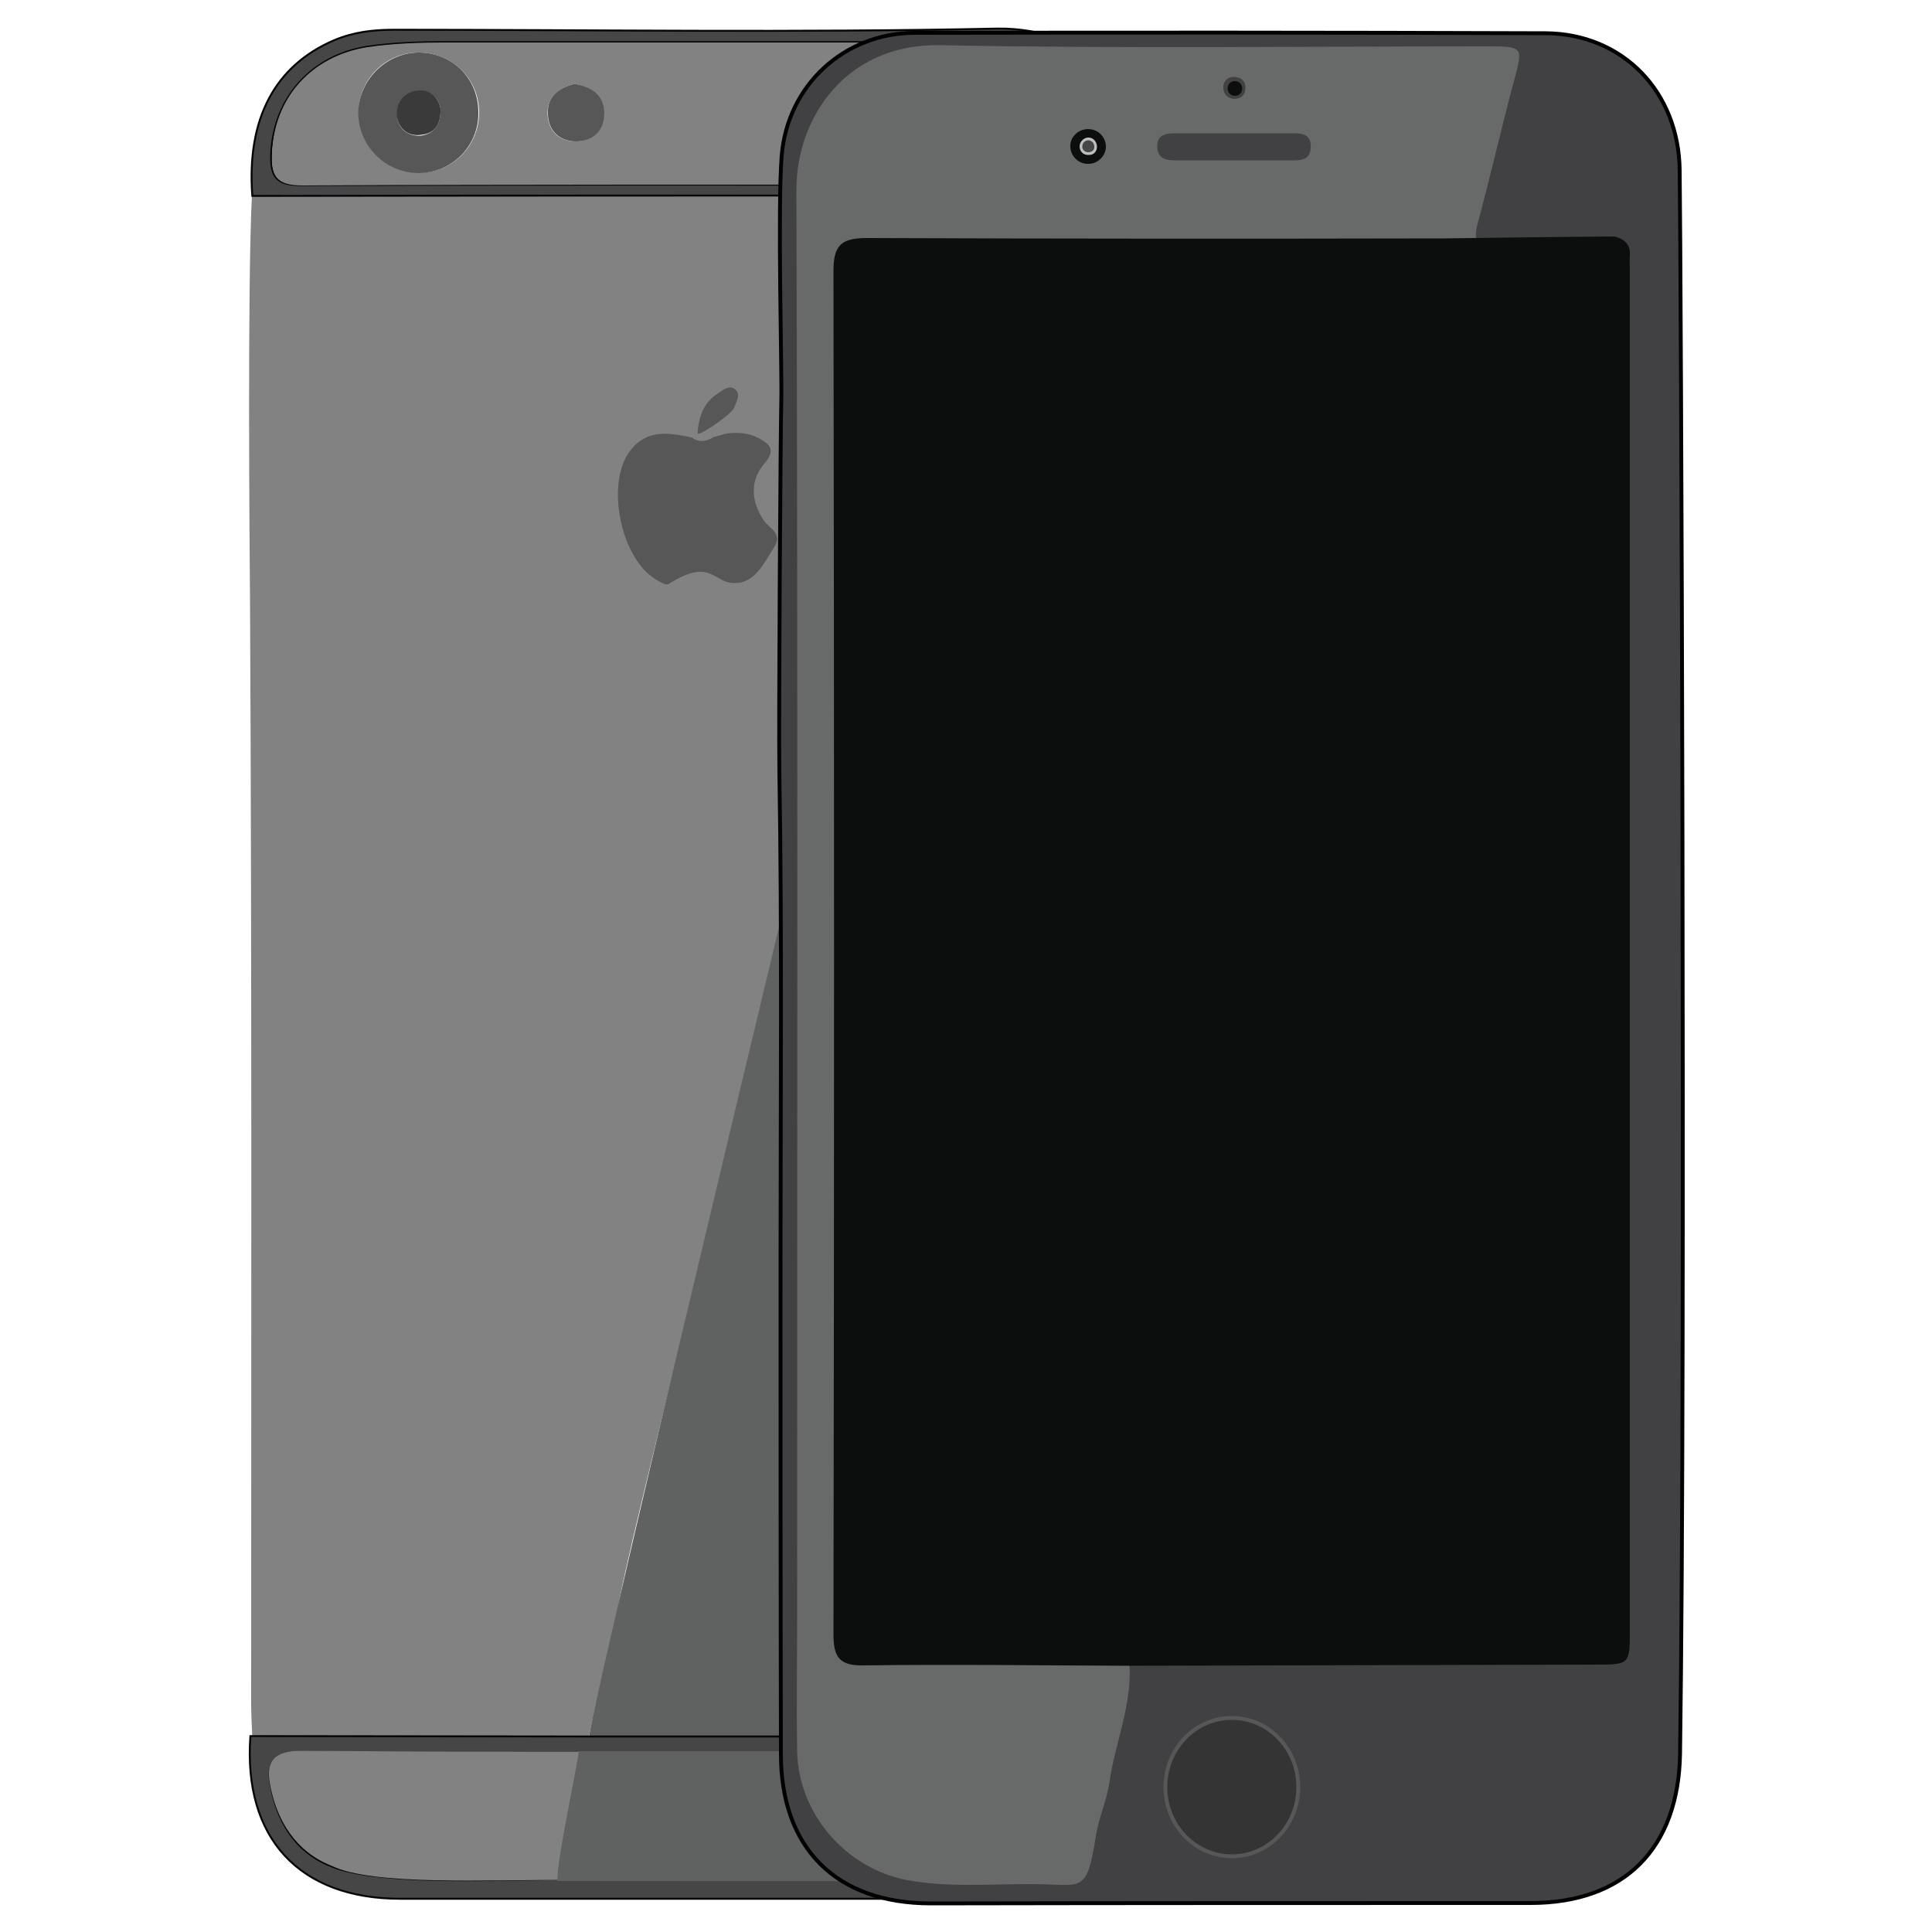
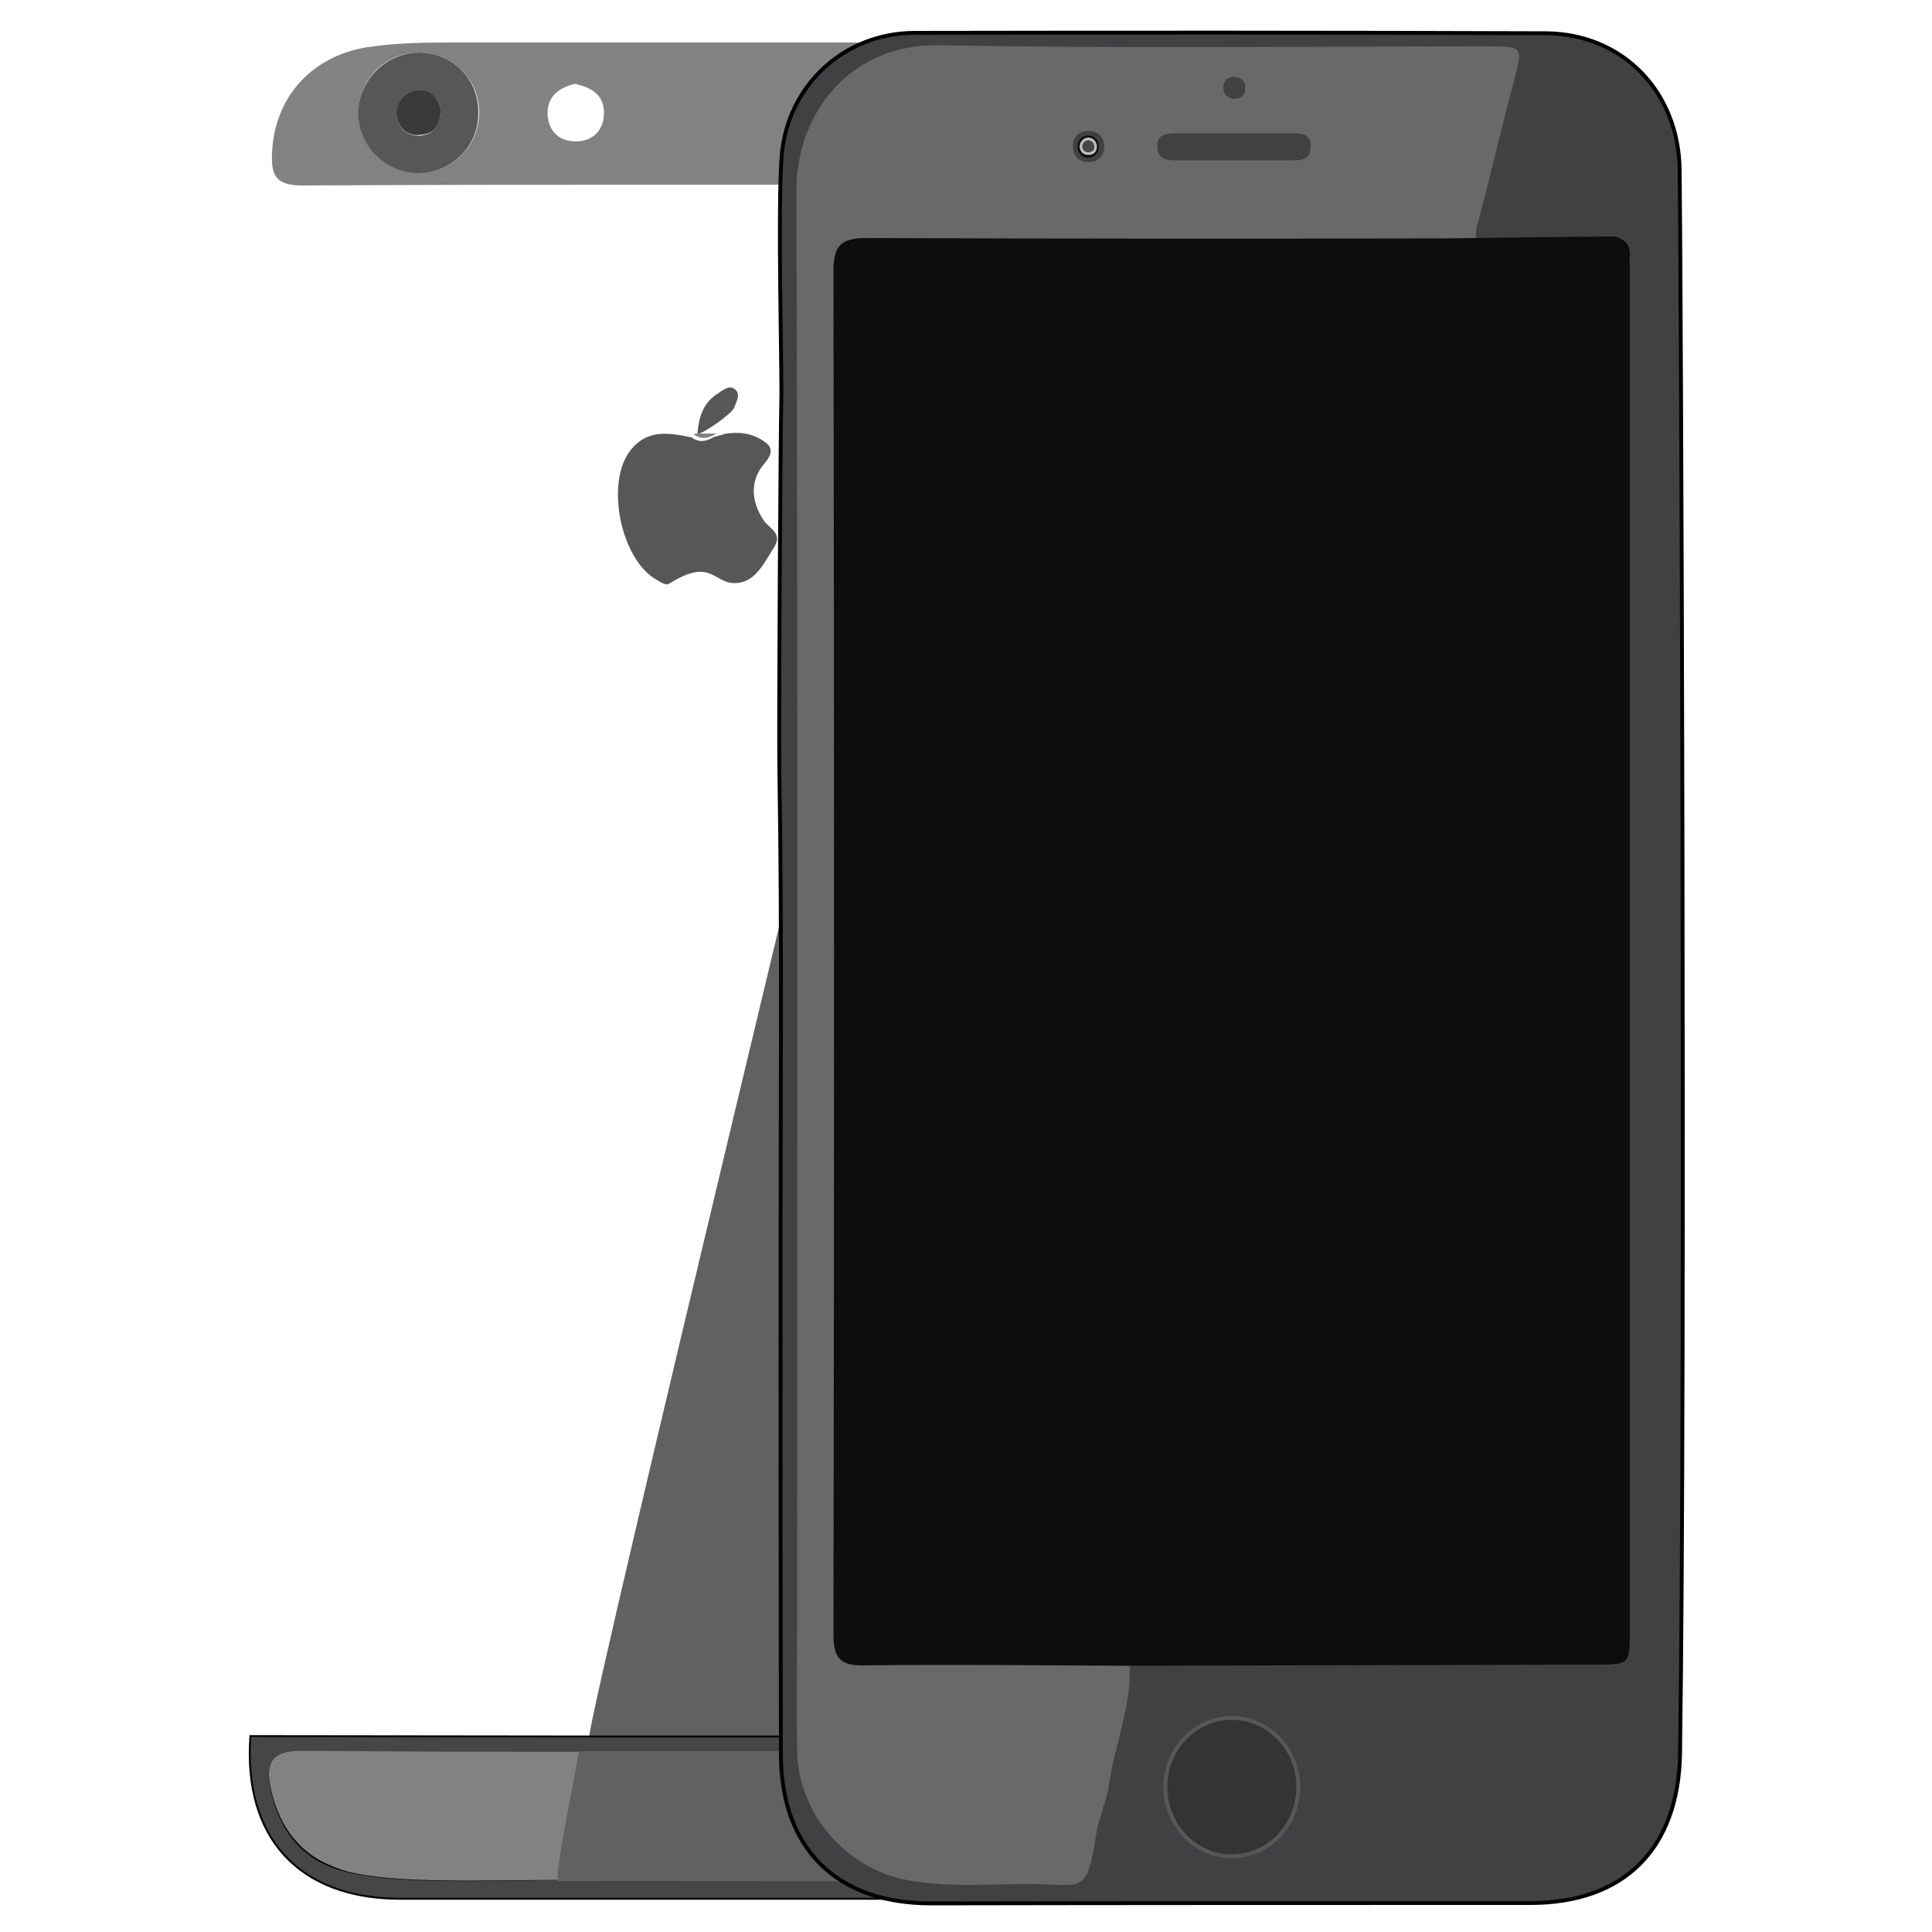
<svg xmlns="http://www.w3.org/2000/svg" enable-background="new 0 0 500 500" viewBox="0 0 500 500">
-   <path d="m65.3 449.8c-.1-3-.3-5.9-.3-8.9 0-95.2.2-190.4-.3-285.7-.1-11.9-.7-81.8.5-104.6 60.5 0 121 0 181.5-.1-4.1 17.4-8.3 34.9-12.4 52.4-12 50.6-23.9 101.2-35.9 151.8-7.1 30.1-14.7 60.1-21.7 90.1-1.5 6.6-13.9 56.1-16.4 69.2-2.3 12-5.6 23.9-8 35.9-28.9-.1-58-.1-87-.1z" fill="#828282" />
  <path d="m234.4 102.9c4.1-17.4 8.3-34.9 12.4-52.4h50.6c-.9 10.2 1.2 301.2.3 395.9 0 1.1-.2 2.3-.3 3.4-48.4 0-96.6 0-145 0 1.3-12.2 70.1-296.2 82-346.9z" fill="#606161" />
-   <path d="m297.4 50.6c-16.9 0-33.7 0-50.6 0-60.5 0-121 0-181.5.1-1.5-19.9 5.8-33.7 21.2-40.3 5-2.1 10-2.7 15.3-2.7 52.1 0 104.1.8 156.2-.3 23.1-.4 43.1 16.3 39.4 43.2zm-49.2-2.8c12.3 0 24.7-.1 36.9.1 5 .1 7.3-1.8 6.9-6.9-.7-7.1-2.6-13.7-7.5-19.3-7.6-8.6-17.4-10.1-28-9.5-2.7-2-5.7-1.3-8.6-1.3-44.2 0-88.3 0-132.5 0-6.9 0-13.6.2-20.4 1.2-14.3 2.3-24 13-24.8 27.4-.3 6 1.1 8.5 7.8 8.4 56.8-.2 113.5-.1 170.2-.1z" fill="#464646" stroke="#05050a" stroke-width=".5" />
  <path d="m187.5 112.3c3-.5 5.9-.4 8.7 1 2.9 1.6 4.8 3 1.6 6.7-3.8 4.4-3.4 9.8-.2 14.6 1.5 2.3 5.1 3.3 2.7 7.1-2.6 4-4.8 9.1-10 9.2-5.7.2-6.1-6.8-17.2.2-.8.5-2.2-.5-3.1-1-9.3-5.2-13.3-24.7-7.1-33.2 4.4-6 10.2-4.9 16.1-3.7 2 1.5 4 1 5.9-.2l-.2.1c.9-.2 1.9-.5 2.8-.8z" fill="#575757" />
  <path d="m180.5 112.3c.3-4.2 1.4-8 5.2-10.4 1.2-.8 2.9-2.3 4.3-1.3 1.9 1.2.6 3.3 0 4.9-.5 1.5-8 6.8-9.5 6.8z" fill="#575757" />
  <path d="m180.8 112.2h4.6c-1.9 1.2-3.9 1.7-5.9.2.4-.2.8-.2 1.3-.2z" fill="#828282" />
-   <path d="m151.9 449.4h145c2.1 25.7-12.7 42-38.3 42-51.7 0-103.3 0-155 0-26.2 0-40.7-15.8-38.8-42.1 29 0 58.1.1 87.1.1zm-2.7 4.1c-23.9 0-47.8.1-71.7-.1-6.1-.1-8.5 2.4-7.5 8.2 1.6 9.6 6.3 17.5 15.3 21.2 11 4.8 38.1 3.8 58.5 3.5h117.5c14.6 0 26.5-9.1 29.7-22.5 2-8.4.6-10.4-7.8-10.4-44.7.1-89.4.1-134 .1z" fill="#464646" stroke="#05050a" stroke-width=".5" />
+   <path d="m151.9 449.4h145c2.1 25.7-12.7 42-38.3 42-51.7 0-103.3 0-155 0-26.2 0-40.7-15.8-38.8-42.1 29 0 58.1.1 87.1.1m-2.7 4.1c-23.9 0-47.8.1-71.7-.1-6.1-.1-8.5 2.4-7.5 8.2 1.6 9.6 6.3 17.5 15.3 21.2 11 4.8 38.1 3.8 58.5 3.5h117.5c14.6 0 26.5-9.1 29.7-22.5 2-8.4.6-10.4-7.8-10.4-44.7.1-89.4.1-134 .1z" fill="#464646" stroke="#05050a" stroke-width=".5" />
  <path d="m153.1 453.3c-.1 6.9-5.5 29.8-5.7 33.2-21.2 0-51.1 1.5-61.5-3.6-9.4-3.7-14.4-11.8-16.1-21.5-1-5.9 1.5-8.3 7.9-8.3 25 .2 50.2.2 75.4.2z" fill="#828282" />
  <path d="m149.8 453.2h133.9c8.4 0 9.8 2 7.8 10.6-3.1 13.6-15 23-29.7 23-39.1.1-78.3 0-117.5 0-.4-4.5 4.5-26.5 5.5-33.6z" fill="#606161" />
  <path d="m248.2 47.8c-56.6 0-113.4-.1-170 .2-6.7 0-8.1-2.5-7.8-8.4.6-14.5 10.3-25.1 24.7-27.4 6.8-1 13.5-1.2 20.4-1.2h132.5c2.9 0 6-.8 8.6 1.3-3.1 11.7-6.7 23.4-8.4 35.5zm-139.9-34.2c-8.6 0-15.5 7-15.5 15.6s7 15.5 15.7 15.5 15.5-7 15.5-15.7c-.1-8.6-6.9-15.4-15.7-15.4zm40.4 8.1c-3.8 1-7 3-7 7.6.1 4.5 2.9 7.3 7.3 7.3s7.3-2.9 7.3-7.3c.1-4.4-2.9-6.7-7.6-7.6z" fill="#828282" />
  <g fill="#575757">
    <path d="m248.2 47.8c1.7-12.1 5.3-23.8 8.3-35.6 10.6-.6 20.4 1 28 9.5 5 5.6 6.9 12.2 7.5 19.3.5 5-1.9 6.9-6.9 6.9-12.3-.2-24.6-.1-36.9-.1z" />
    <path d="m108.3 13.6c8.8 0 15.5 6.7 15.5 15.5.1 8.7-6.8 15.6-15.4 15.7-8.6 0-15.6-6.9-15.7-15.5.1-8.5 7.1-15.6 15.6-15.7zm5.7 14.4c-.5-2.3-2.1-4.7-5.6-4.4-3.7.3-5.8 3-5.6 6.5.2 3.1 2.7 5.3 6.2 5 3.1-.5 5.2-2.5 5-7.1z" />
-     <path d="m148.7 21.7c4.7.8 7.7 3.1 7.7 7.6s-2.9 7.3-7.3 7.3-7.3-2.9-7.3-7.3c-.2-4.5 3-6.6 6.9-7.6z" />
  </g>
  <path d="m114 28c.2 4.7-1.9 6.6-5.1 6.9-3.4.5-5.9-1.8-6.2-5-.2-3.4 1.9-6.2 5.6-6.5 3.6-.2 5.2 2.3 5.7 4.6z" fill="#3a3a3b" />
  <path d="m202 326.9c0-42.4.4-84.8-.3-127.2-.2-11.6.3-89.7.5-96 .2-7.5-1-49.7.1-63.4 1.5-18.2 16.1-31.7 34.3-31.8 54.4-.1 108.9-.1 163.4.1 19.9.1 34.5 15.1 34.7 35.5.3 19.3 1.6 305.1.1 409.7-.4 24.5-14.3 38.7-38.7 38.7-51.7 0-103.5 0-155.2.1-24.5 0-38.8-14.3-38.8-38.6-.1-42.4-.1-84.7-.1-127.1z" fill="#414143" stroke="#010102" />
  <path d="m418.6 66.2c-14.9.1-29.6.3-44.5.3-49.7 0-99.4.1-149.1-.1-6.3 0-8.8 1.3-8.8 8.3.2 116 .2 232 0 348 0 5.9 1.6 8 7.7 7.9 22.8-.2 45.6.1 68.4.1.7 10.7-3.8 20.5-5.2 30.7-.7 4.7-2.8 9.1-3.5 13.9-2.4 15-3.5 12.4-15.9 12.3-11.1-.1-22.3 1-33.3-1.1-15.7-3.2-27.8-17.2-28.1-33.3-.2-11.8 0-23.7 0-35.5 0-122.8.2-245.5-.2-368.3-.1-19.2 13.1-38.2 37.2-37.7 47.1.9 94.3.3 141.5.3 9.5 0 9.4.1 7 9-3.3 12.3-6.1 24.7-9.4 36.9-1.3 4.8.2 6.2 4.8 6 8-.2 15.9-.1 23.9 0 2.8-.1 5.7-.7 7.5 2.3zm-99.3-24.7h15.7c2.2 0 4.1-.5 4.2-3.3.2-3.2-1.8-3.7-4.4-3.7-10.3 0-20.5 0-30.7 0-2.5 0-4.7.4-4.6 3.5s2.3 3.5 4.8 3.5zm-33.5-3.9c-.3-2.3-1.7-3.7-4-3.7-2.7 0-4.3 1.7-4.1 4.3s1.9 4 4.7 3.7c2.3-.3 3.4-1.9 3.4-4.3zm33.4-12c2 0 3.1-1 3.1-2.8.1-1.8-1.1-2.9-3-2.9-1.5 0-2.5.9-2.7 2.4-.1 2 .9 3 2.6 3.3z" fill="#686969" />
  <path d="m417.9 61.2c2.4.7 4.1 1.9 3.9 4.9-.1 1.4 0 2.8 0 4.2v351.5c0 9 0 9-9.1 9-40.3.1-80.6.2-120.9.3-22.8-.1-45.6-.4-68.4-.1-6.1.1-7.7-2.1-7.7-8 .2-117.7.2-235.3 0-353 0-6.9 2.4-8.4 8.8-8.4 49.7.2 99.4.2 149.1.1 14.7-.2 29.6-.4 44.3-.5z" fill="#0c0d0d" />
  <path d="m318.8 444.6c9.5 0 17.2 8 17.2 17.9s-7.7 17.9-17.2 17.9-17.2-8-17.2-17.9 7.7-17.9 17.2-17.9z" fill="#343434" stroke="#575757" />
  <path d="m281.6 40.8c3.7 0 3.7-5.7 0-5.7-3.6-.1-3.6 5.7 0 5.7z" fill="#0c0d0d" />
-   <path d="m319.6 24.8c2.5 0 2.5-3.8 0-3.8-2.5-.1-2.5 3.8 0 3.8z" fill="#0c0d0d" />
-   <path d="m286.2 37.8c.1 2.4-2 4.6-4.5 4.6-2.5.1-4.6-1.9-4.7-4.4s1.9-4.5 4.5-4.6c2.6 0 4.6 1.9 4.7 4.4z" fill="#0c0d0d" />
  <path d="m283.9 37.9c0 1.3-.8 2.2-2.1 2.2-1.4.1-2.4-.9-2.4-2.2 0-1.2 1-2.2 2.1-2.3 1.3-.1 2.3.9 2.4 2.3z" fill="#bebebe" />
  <path d="m281.7 36.3c.9.1 1.4.7 1.5 1.5.1 1-.5 1.5-1.4 1.6-1 .1-1.8-.7-1.7-1.5 0-.9.7-1.6 1.6-1.6z" fill="#474747" />
</svg>